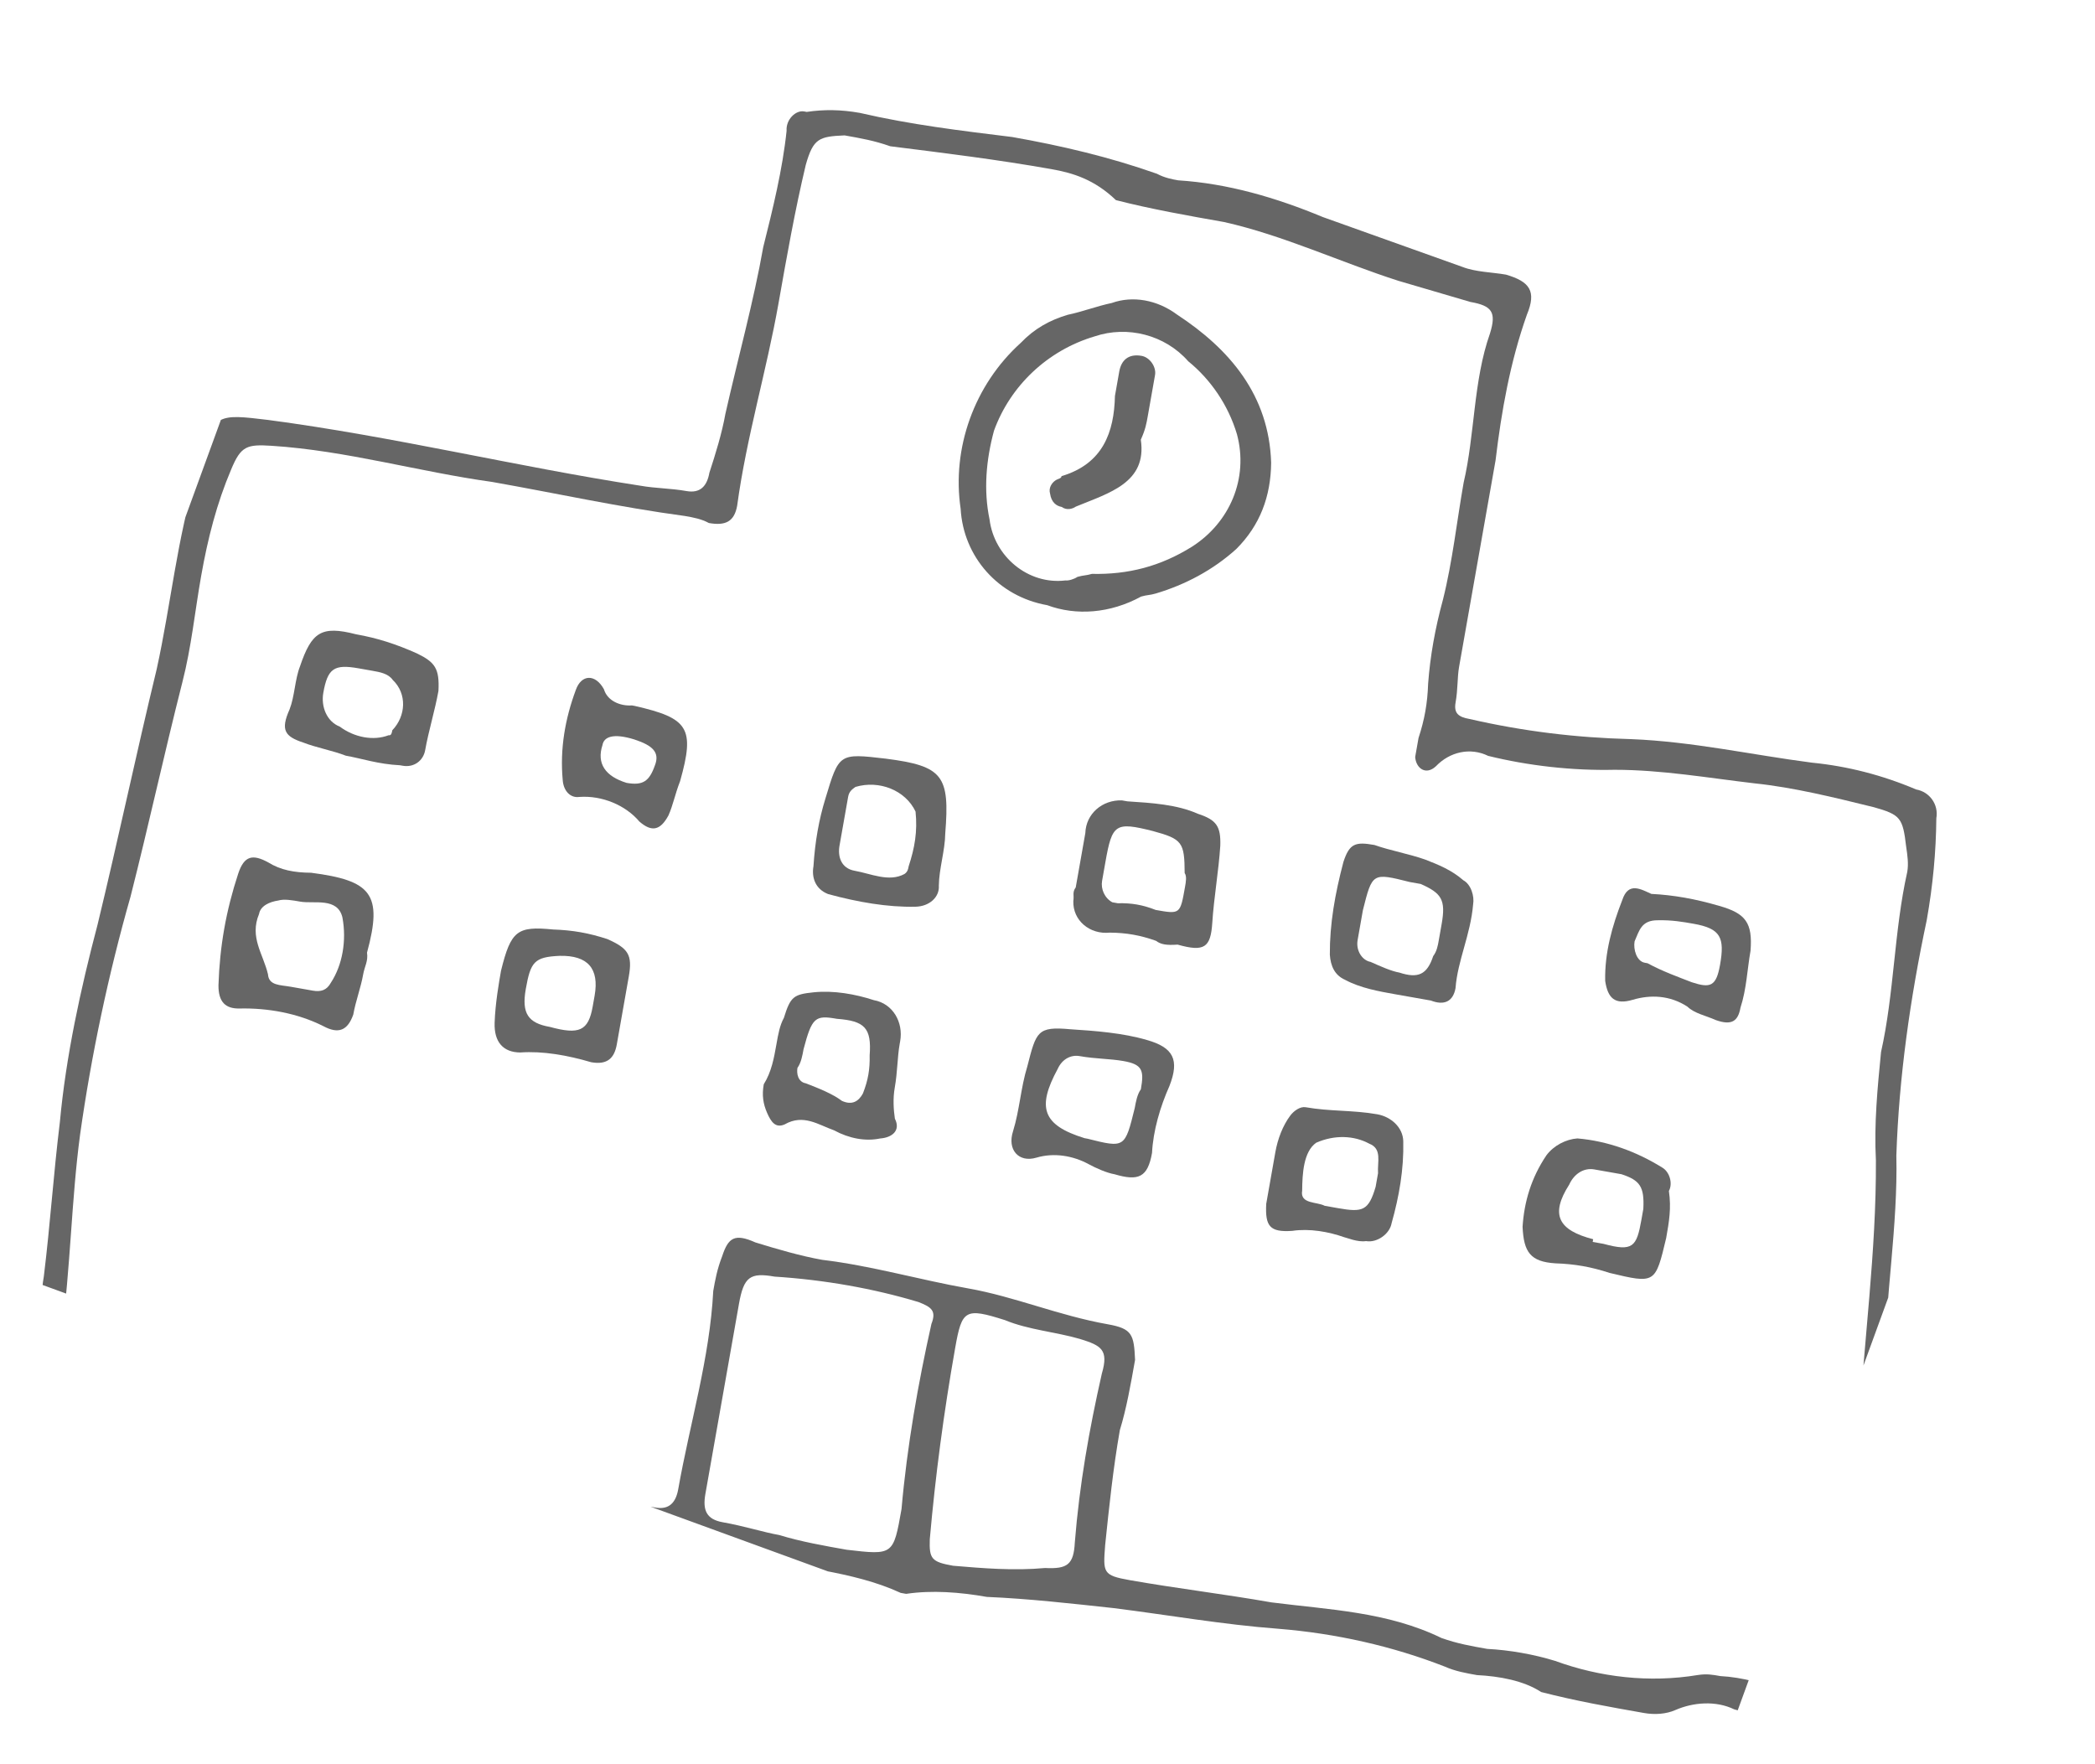
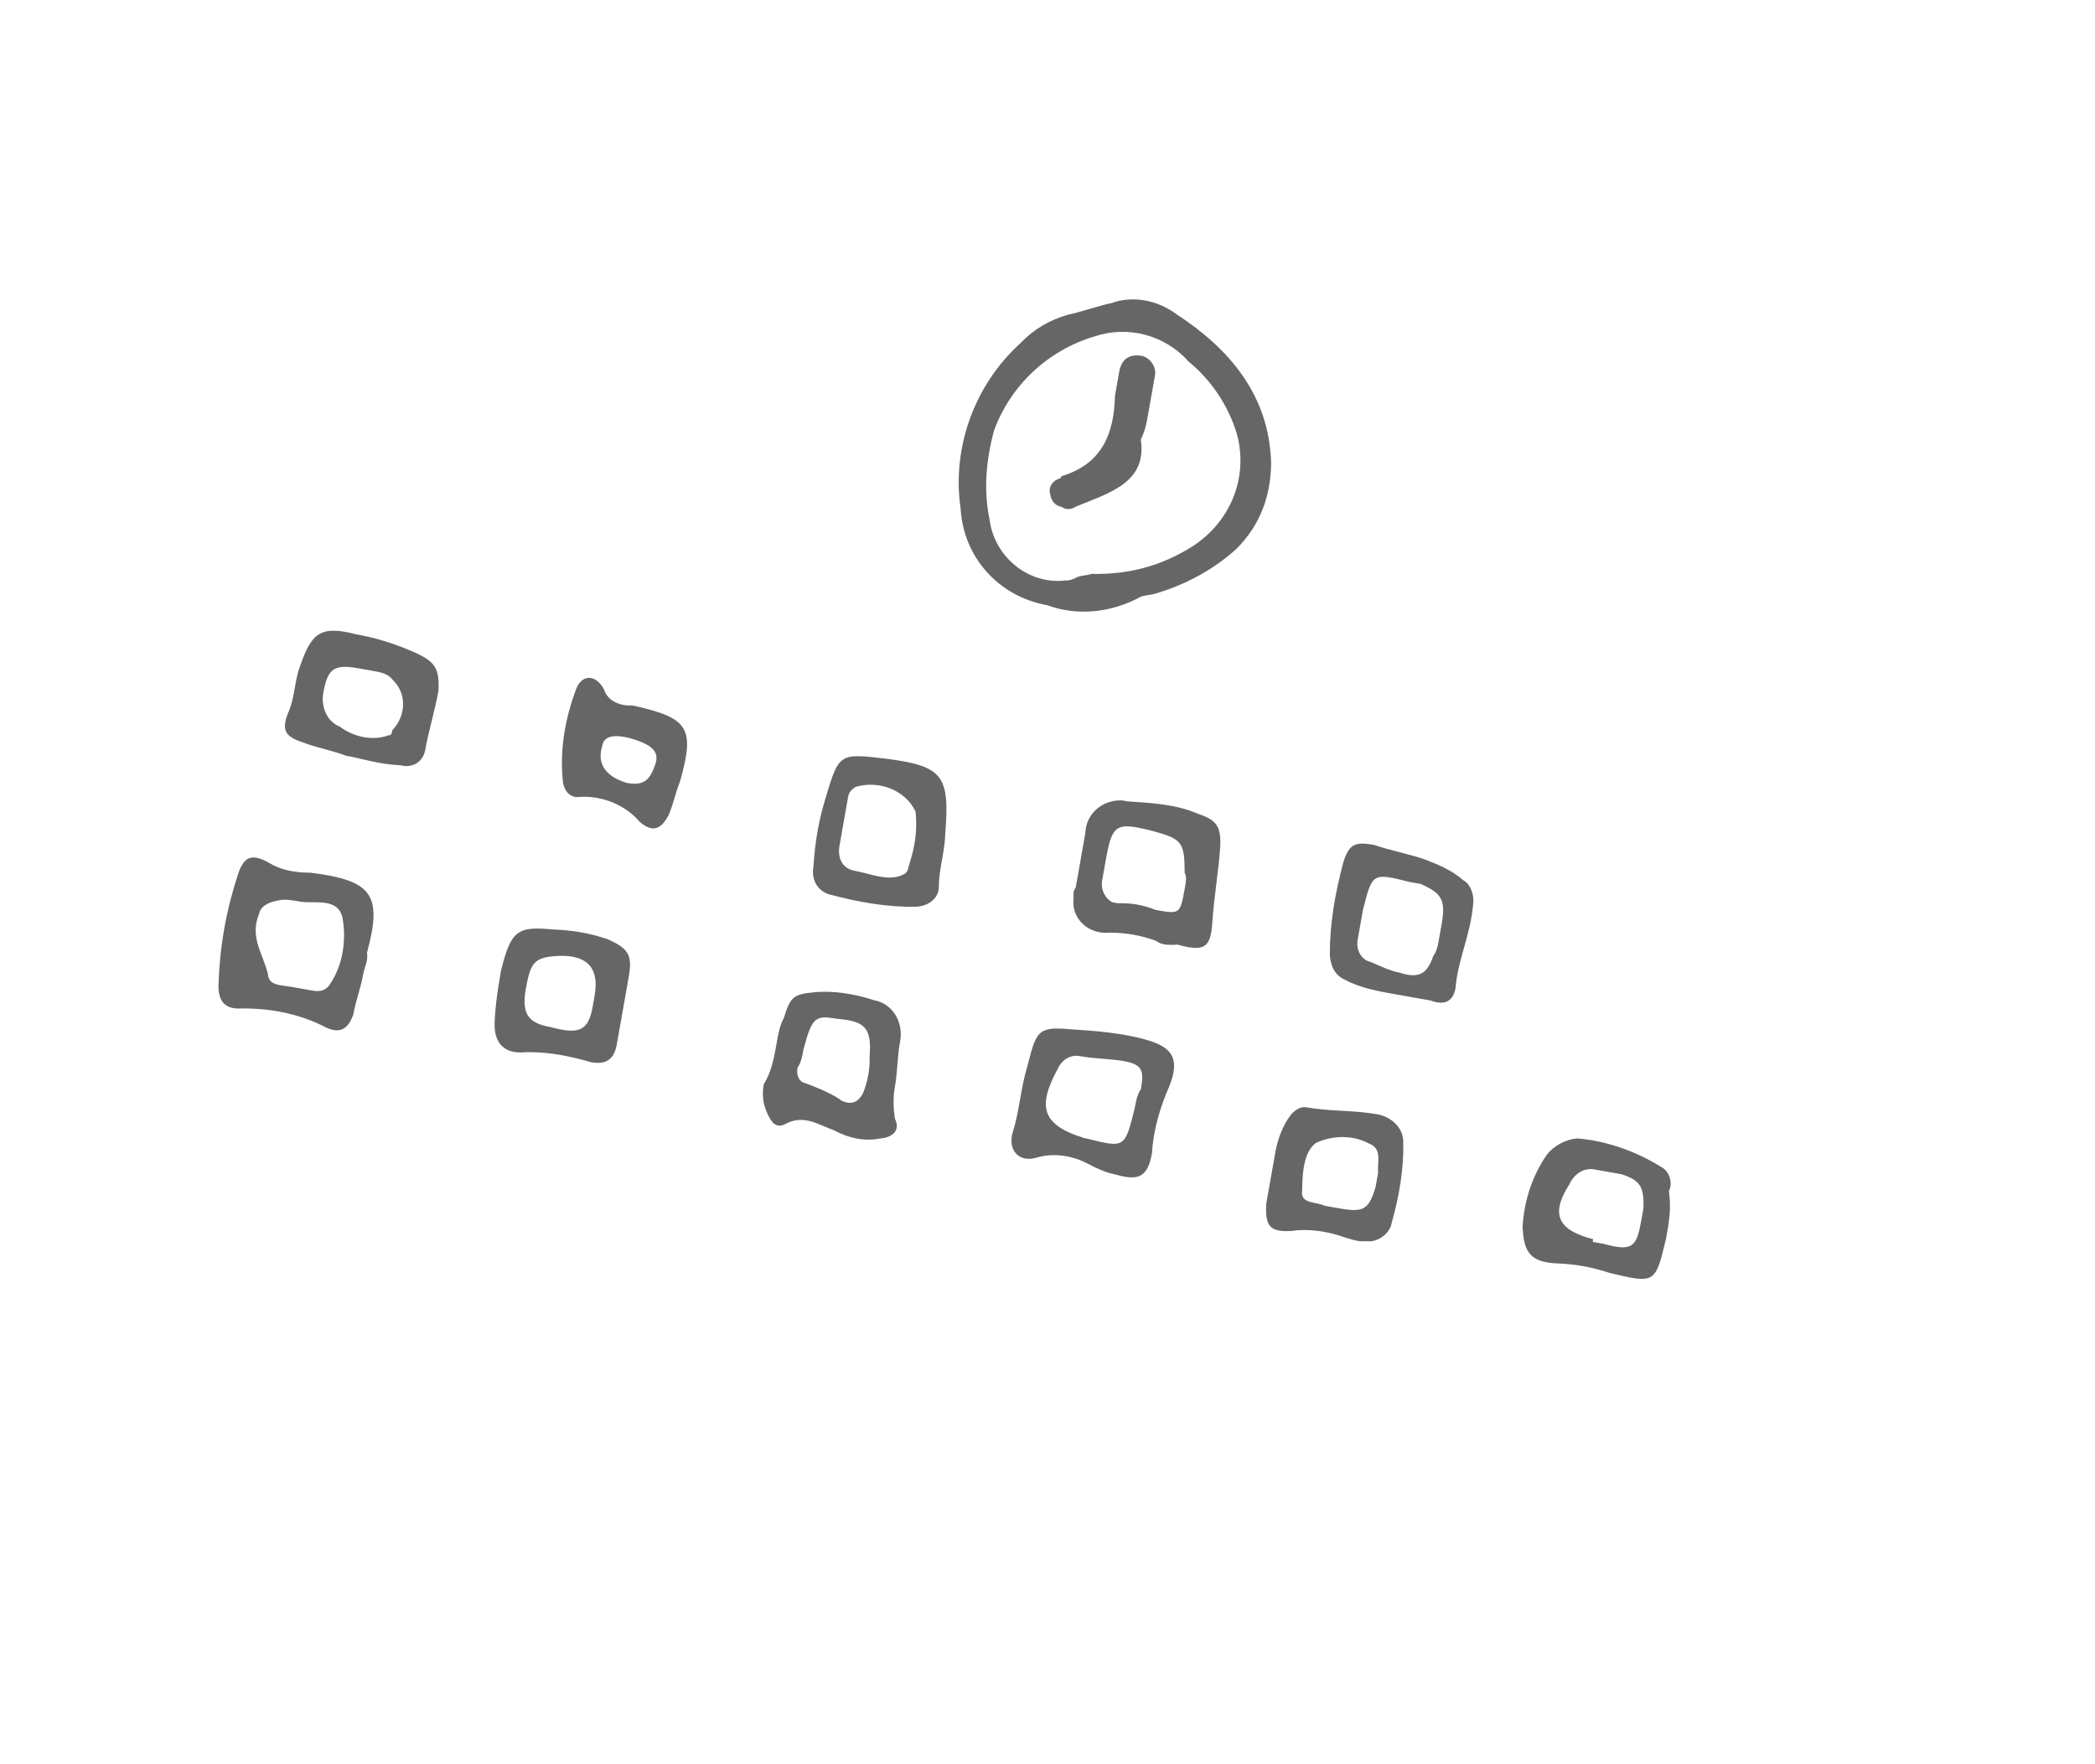
<svg xmlns="http://www.w3.org/2000/svg" xmlns:xlink="http://www.w3.org/1999/xlink" version="1.1" id="レイヤー_1" x="0px" y="0px" viewBox="0 0 76 64" style="enable-background:new 0 0 76 64;" xml:space="preserve">
  <style type="text/css">
	.st0{clip-path:url(#SVGID_00000034061083123948328670000004976437829599557551_);}
	.st1{fill:#666666;}
</style>
  <g id="_14" transform="matrix(0.985, 0.174, -0.174, 0.985, 9.16, 0)">
    <g>
      <defs>
        <rect id="SVGID_1_" x="7.6" y="-7.5" transform="matrix(0.174 -0.985 0.985 0.174 2.072 55.195)" width="52.8" height="67.7" />
      </defs>
      <clipPath id="SVGID_00000002346112960079501020000013171418187099786643_">
        <use xlink:href="#SVGID_1_" style="overflow:visible;" />
      </clipPath>
      <g id="グループ_2418" style="clip-path:url(#SVGID_00000002346112960079501020000013171418187099786643_);">
-         <path id="パス_11306" class="st1" d="M19.5,11.8c0.1-2.1,0.3-4.2,0.3-6.2c0.1-1.4,0.2-2.9,0.1-4.3c-0.1-0.4,0.2-0.8,0.5-0.8     c0,0,0,0,0.1,0c0.6-0.2,1.2-0.3,1.9-0.3c1.9,0.1,3.7,0,5.6-0.1c1.8,0,3.6,0.1,5.4,0.4c0.3,0.1,0.6,0.1,0.8,0.1     C36,0.4,37.8,0.6,39.6,1c1.8,0.3,3.5,0.6,5.3,0.9c0.5,0.1,1.1,0,1.6,0c0.9,0.1,1.2,0.4,1,1.3c-0.3,1.8-0.3,3.6-0.2,5.4     c0,2.5,0,5.1,0,7.6c0,0.4,0.1,0.8,0.1,1.3c0,0.4,0.2,0.5,0.6,0.5c2,0.1,3.9,0,5.9-0.3c2.2-0.3,4.4-0.2,6.6-0.3     c1.3-0.1,2.6,0,3.9,0.3c0.5,0,0.9,0.4,0.9,0.9c0.2,1.2,0.3,2.4,0.3,3.7c-0.1,2.9,0,5.8,0.4,8.6c0.5,2.5,0.5,5.1,0.9,7.6     c0.2,1.2,0.2,2.3,0.1,3.5c0,1.8,0.1,3.6,0.2,5.4c0,0.1,0,0.1,0,0.2c0.7,0.9,0.3,1.9,0.3,2.8c0,0.8-0.3,1.1-1.1,1.2     c-0.9,0.2-1.8,0.2-2.7,0.1c-0.7-0.2-1.5,0-2.1,0.4c-0.3,0.2-0.7,0.3-1.1,0.3c-1.3,0-2.5,0-3.8-0.1C56,52,55.1,52,54.3,52.1     c-0.4,0-0.8,0-1.2-0.1c-2-0.4-4.1-0.5-6.2-0.3c-2,0.2-4,0.2-6,0.3c-1.5,0.1-3.1,0.2-4.6,0.4c-1,0-2,0.1-2.9,0.4     c-0.1,0-0.1,0-0.2,0c-1.9-0.5-3.9-0.2-5.8-0.4c-3.8-0.2-7.7-0.5-11.5-0.7c-1.9-0.1-3.8-0.1-5.7-0.3c-1.8-0.2-3.7-0.2-5.5-0.4     c-0.9-0.1-1.8-0.1-2.7-0.1c-0.4,0-0.7,0-1.1-0.1c-0.4,0-0.6-0.3-0.4-0.7C1,49.1,0.6,48,0.6,46.9c-0.1-1.9-0.3-3.7-0.4-5.6     C0,38.9,0.1,36.4,0.3,34c0.2-3.2,0.3-6.3,0.5-9.5c0.1-2.4-0.1-4.8,0.2-7.2C1,17.1,1,17,1,16.8C1.2,15,1.4,15,3.2,14.9     c4.6-0.2,9.2,0.1,13.7,0c0.6,0,1.1-0.1,1.7-0.1c0.5,0,0.7-0.3,0.7-0.8C19.4,13.3,19.5,12.5,19.5,11.8L19.5,11.8 M18.2,50.9     c1.3,0,2.5,0.2,3.8,0.4c0.6,0,1.3,0,1.9,0c0.5,0,0.7-0.3,0.7-0.8c0-2.4,0.3-4.9,0-7.3c0-0.4,0-0.8,0.1-1.3     c0.1-0.7,0.3-0.9,1.1-0.7c0.8,0.1,1.7,0.2,2.5,0.2c1.8-0.1,3.6,0.1,5.4,0.1c1.7,0,3.4,0.4,5.2,0.4c0.9,0,1,0.2,1.2,1.1     c0,0.9,0,1.8-0.1,2.6c0,1.4,0.1,2.8,0.2,4.2c0.1,1,0.1,1.1,1.1,1.1c1.7,0,3.5-0.1,5.2-0.1c2.1-0.1,4.2-0.4,6.3,0.2     c0.6,0.1,1.1,0.1,1.7,0.1c0.8-0.1,1.7-0.1,2.5,0c1.7,0.3,3.5,0.2,5.2-0.4c0.3-0.1,0.5-0.1,0.8-0.1c0.8-0.1,1.6,0,2.4,0.1     c0.9,0.2,1.1-0.1,1.2-1c0-0.2,0-0.4,0-0.5c0-1.7-0.1-3.5-0.2-5.2c0-1,0.2-2,0-3c-0.4-3.3-0.5-6.5-1.1-9.8     c-0.3-1.3-0.4-2.6-0.5-3.9c0.1-2.2-0.3-4.4-0.2-6.6c0-0.3-0.1-0.6-0.2-0.9c-0.3-1-0.4-1.1-1.4-1.2c-1.5-0.1-3-0.2-4.4-0.1     c-1.7,0.1-3.4,0.1-5.1,0.4c-1.5,0.3-3.1,0.4-4.6,0.3c-0.7-0.2-1.4,0.1-1.8,0.7c-0.3,0.4-0.7,0.2-0.8-0.2c0-0.2,0-0.5,0-0.7     c0.1-0.7,0.1-1.3,0-2c-0.1-1-0.1-2,0-3.1c0.1-1.4,0-2.9,0-4.3c0.1-1.8-0.3-3.7,0-5.5c0.1-0.8-0.1-1-0.9-1     c-0.9-0.1-1.8-0.2-2.7-0.3c-2.2-0.3-4.4-0.9-6.6-1c-1.3,0-2.7,0-4-0.1C31.2,1.1,30.4,1,29.6,1c-2,0-3.9,0.1-5.9,0.2     c-0.6-0.1-1.1-0.1-1.7-0.1c-0.9,0.2-1.1,0.3-1.2,1.3c-0.1,1.7-0.1,3.4-0.1,5.1c0,2.5-0.3,5-0.2,7.5c0,0.6-0.3,0.8-0.9,0.8     c-0.3-0.1-0.6-0.1-0.9-0.1c-2.4,0.1-4.7,0-7.1,0c-2.7,0.1-5.4-0.2-8.1,0.1c-0.9,0.1-1.1,0.2-1.3,1.1c-0.3,1.3-0.4,2.6-0.4,4     c0,1.3,0.1,2.6,0,3.9c-0.2,2.7-0.3,5.3-0.5,8C1,35.7,0.9,38.7,1,41.6c0.1,2.4,0.5,4.8,0.6,7.3c0,0.9,0.2,0.9,1,1     c2.6,0.4,5.2,0.1,7.8,0.6c0.3,0,0.7,0.1,1.1,0.1L18.2,50.9 M28.5,51.5c0.8,0.1,1.7,0.1,2.5,0.1c1.7-0.1,1.7-0.1,1.7-1.8     c-0.2-2.3-0.2-4.6-0.1-6.8c0.1-0.5-0.1-0.6-0.6-0.7c-1.7-0.2-3.5-0.2-5.3,0c-0.9,0-1.1,0.2-1.1,1.2c0,1,0,1.9,0,2.8     c0,1.4,0,2.8,0,4.2c0,0.6,0.2,0.9,0.8,0.9C27.2,51.4,27.9,51.5,28.5,51.5 M33.6,43.7c0,2.4,0.1,4.7,0.3,7c0.1,0.7,0.2,0.8,1,0.8     c1.1-0.1,2.2-0.2,3.3-0.5c0.8-0.1,1-0.3,0.9-1.1c-0.2-2.1-0.2-4.1-0.1-6.2c0.1-0.9-0.2-1-1-1.1c-0.9-0.1-1.9,0-2.8-0.2     C33.7,42.2,33.6,42.3,33.6,43.7" />
        <path id="パス_11307" class="st1" d="M32.2,16.6c-1.8,0-3.3-1.2-3.7-2.9c-0.7-2.1-0.3-4.5,1.1-6.3c0.4-0.6,0.9-1,1.5-1.3     c0.5-0.2,1-0.5,1.5-0.7c0.7-0.4,1.6-0.4,2.4,0c2.1,0.9,3.8,2.3,4.3,4.7c0.2,1.2,0,2.3-0.7,3.3c-0.7,0.9-1.6,1.6-2.6,2.1     c-0.2,0.1-0.3,0.1-0.5,0.2C34.5,16.5,33.3,16.8,32.2,16.6 M29.2,10.7c-0.1,1.1,0,2.2,0.4,3.2c0.4,1.3,1.8,2.1,3.1,1.7     c0.1,0,0.3-0.1,0.4-0.2c0.2-0.1,0.3-0.1,0.5-0.2c1.3-0.2,2.4-0.7,3.4-1.6c1.2-1.1,1.6-2.8,0.9-4.3c-0.5-1-1.3-1.8-2.2-2.3     c-1-0.8-2.4-0.9-3.5-0.3C30.6,7.5,29.5,9,29.2,10.7" />
        <path id="パス_11308" class="st1" d="M10.1,34.1c0,0.5-0.1,1-0.1,1.5c-0.1,0.6-0.4,0.8-1,0.6c-1-0.3-2.1-0.3-3.1-0.1     c-0.5,0.1-0.8-0.1-0.9-0.7c-0.2-1.4-0.2-2.7,0-4.1c0.1-0.7,0.4-0.8,1-0.6c0.5,0.2,1,0.2,1.6,0.1c2.2-0.1,2.7,0.3,2.5,2.5     C10.2,33.6,10.1,33.8,10.1,34.1L10.1,34.1 M7.6,35c0.3,0,0.5,0,0.8,0c0.3,0,0.5-0.1,0.6-0.4C9.3,33.9,9.3,33,9,32.2     c-0.3-0.7-1.1-0.3-1.6-0.3c-0.3,0-0.6,0-0.8,0.1c-0.3,0.1-0.6,0.3-0.6,0.6c-0.2,0.9,0.4,1.4,0.7,2.1C6.8,35.1,7.2,35,7.6,35" />
        <path id="パス_11309" class="st1" d="M34.4,33.2c0.1-1.3,0.1-1.5,1.3-1.6c0.9-0.1,1.9-0.2,2.8-0.1c1,0.1,1.3,0.5,1.1,1.5     c-0.2,0.8-0.3,1.7-0.2,2.5c0,0.9-0.3,1.1-1.2,1c-0.3,0-0.7-0.1-1-0.2c-0.6-0.2-1.3-0.2-1.9,0.1c-0.6,0.3-1.1-0.1-1-0.8     C34.4,34.8,34.3,34,34.4,33.2 M38.5,34c0-0.2,0-0.5,0.1-0.7c0-0.7-0.1-0.9-0.8-0.9c-0.5,0-1,0.1-1.6,0.1c-0.3,0-0.6,0.2-0.7,0.6     c-0.5,1.5-0.2,2.1,1.4,2.3c0,0,0.1,0,0.1,0C38.4,35.5,38.4,35.5,38.5,34" />
        <path id="パス_11310" class="st1" d="M38.2,27.9c-0.6-0.1-1.1-0.1-1.7,0c-0.7,0.2-1.4-0.2-1.5-0.9c0-0.2-0.1-0.3,0-0.5     c0-0.7,0-1.3,0-2c-0.1-0.7,0.4-1.3,1.1-1.4c0.1,0,0.1,0,0.2,0c0.9-0.1,1.8-0.2,2.6,0c0.7,0.1,0.9,0.3,1,1     c0.1,0.9,0.1,1.9,0.2,2.8s-0.1,1.1-1.1,1C38.6,28,38.4,28,38.2,27.9 M37.4,24c-1.4-0.1-1.5,0-1.5,1.4c0,0.2,0,0.5,0,0.7     c0,0.3,0.2,0.6,0.5,0.7c0.1,0,0.2,0,0.2,0c0.5-0.1,0.9-0.1,1.4,0c0.9,0,0.9,0,0.9-1c0-0.2,0-0.4-0.1-0.5     C38.6,24.2,38.5,24.1,37.4,24" />
        <path id="パス_11311" class="st1" d="M25.5,24.9c0.2-1.7,0.2-1.7,1.9-1.8c2.1-0.1,2.4,0.2,2.6,2.3c0.1,0.6,0,1.3,0.1,1.9     c0.1,0.4-0.2,0.8-0.7,0.9c0,0,0,0,0,0c-1,0.2-2.1,0.2-3.2,0.1c-0.5-0.1-0.7-0.5-0.7-0.9C25.4,26.5,25.4,25.7,25.5,24.9      M26.3,25.4L26.3,25.4c0,0.4,0,0.7,0,1.1c0,0.4,0.2,0.8,0.7,0.8c0.6,0,1.3,0.2,1.8-0.2c0.1-0.1,0.1-0.2,0.1-0.3     c0.1-0.7,0.1-1.3-0.1-2c-0.5-0.7-1.5-0.9-2.3-0.5c-0.1,0.1-0.2,0.2-0.2,0.4C26.3,24.9,26.3,25.1,26.3,25.4" />
        <path id="パス_11312" class="st1" d="M25.3,34c0-0.4,0-0.7,0.1-1c0.1-0.8,0.2-0.9,0.9-1.1c0.7-0.2,1.5-0.2,2.2-0.1     c0.7,0,1.2,0.6,1.2,1.3c0,0,0,0,0,0.1c0,0.5,0.1,1,0.1,1.6c0,0.4,0.1,0.8,0.2,1.1c0.3,0.4,0,0.7-0.4,0.8c-0.5,0.2-1.1,0.2-1.7,0     c-0.6-0.1-1.2-0.4-1.8,0.1c-0.3,0.2-0.5,0-0.7-0.3c-0.2-0.3-0.3-0.6-0.3-1C25.3,35,25.3,34.5,25.3,34L25.3,34 M26.3,34     c0,0.2,0,0.5-0.1,0.7c0,0.2,0.1,0.5,0.4,0.5c0,0,0,0,0,0c0.5,0.1,1,0.2,1.4,0.4c0.4,0.1,0.6-0.1,0.7-0.4c0.1-0.5,0.1-0.9,0-1.4     c-0.1-1-0.4-1.2-1.4-1.1C26.5,32.7,26.4,32.8,26.3,34" />
        <path id="パス_11313" class="st1" d="M47.1,28.3c-0.6,0-1.3,0-1.9-0.2c-0.4-0.1-0.6-0.4-0.7-0.8c-0.2-1.1-0.2-2.2-0.1-3.4     c0.1-0.7,0.3-0.8,1-0.8c0.6,0.1,1.3,0.1,1.9,0.2c0.5,0.1,1,0.2,1.5,0.5c0.3,0.1,0.5,0.5,0.5,0.8c0.1,1.1-0.2,2.1-0.1,3.1     c0,0.5-0.3,0.7-0.8,0.6L47.1,28.3 M48.3,26.1L48.3,26.1c0-0.2,0-0.4,0-0.6c0-0.9-0.2-1.1-1-1.3c-0.1,0-0.3,0-0.4,0     c-1.4-0.1-1.4-0.1-1.5,1.3c0,0.4,0,0.7,0,1.1c0,0.4,0.3,0.7,0.6,0.7c0.4,0.1,0.8,0.2,1.1,0.2c0.7,0.1,1-0.1,1.1-0.8     C48.3,26.5,48.3,26.3,48.3,26.1" />
        <path id="パス_11314" class="st1" d="M8.1,26.4c-0.5-0.1-1.1-0.1-1.6-0.2c-0.7-0.1-0.9-0.3-0.7-1.1c0.1-0.5,0-1.1,0.1-1.6     c0.2-1.3,0.5-1.6,1.8-1.5c0.8,0,1.5,0.1,2.3,0.3c0.7,0.2,0.9,0.4,1,1.2c0,0.7-0.1,1.5-0.1,2.2c0,0.4-0.3,0.7-0.7,0.7     c0,0-0.1,0-0.1,0C9.3,26.5,8.7,26.4,8.1,26.4L8.1,26.4 M8.4,23.2L8.4,23.2c-0.1,0-0.3,0-0.4,0c-0.9,0-1.1,0.2-1.1,1.1     c0,0.5,0.3,1,0.8,1.1c0.6,0.3,1.3,0.3,1.8,0c0.1,0,0.1-0.1,0.1-0.2c0.4-0.6,0.3-1.4-0.3-1.8c-0.2-0.2-0.5-0.2-0.8-0.2L8.4,23.2" />
        <path id="パス_11315" class="st1" d="M58.3,35.3c-0.1,1.7-0.1,1.7-1.8,1.6c-0.7-0.1-1.3-0.1-2,0c-0.9,0.1-1.2-0.2-1.4-1.1     c-0.1-0.9,0-1.8,0.4-2.7c0.2-0.4,0.6-0.7,1-0.8c1.1-0.1,2.2,0.1,3.2,0.5c0.3,0.1,0.5,0.5,0.4,0.8C58.3,34.2,58.3,34.7,58.3,35.3      M55.7,35.9L55.7,35.9c0.1,0,0.3,0,0.4,0c1.1,0.1,1.2-0.1,1.2-1.1c0-0.1,0-0.3,0-0.4c-0.1-0.8-0.3-1-1-1.1c-0.3,0-0.7,0-1,0     c-0.4,0-0.7,0.3-0.8,0.7c-0.5,1.2-0.1,1.7,1.2,1.8L55.7,35.9" />
        <path id="パス_11316" class="st1" d="M46.8,37.3c-0.6-0.1-1.3-0.1-1.9,0.1c-0.8,0.2-1,0-1.1-0.8c0-0.6,0-1.3,0-1.9     c0-0.5,0.1-1,0.3-1.4c0.1-0.2,0.3-0.4,0.5-0.4c0.9,0,1.7-0.2,2.6-0.2c0.5,0,1,0.3,1.1,0.8c0.2,1,0.2,2,0.1,3     c0,0.4-0.4,0.8-0.8,0.8c0,0,0,0,0,0C47.3,37.4,46.9,37.3,46.8,37.3 M45.9,36.3c0.2,0,0.3,0,0.5,0c0.9,0,1.1-0.1,1.2-1     c0-0.2,0-0.3,0-0.5c-0.1-0.4,0-0.9-0.5-1c-0.6-0.2-1.3-0.1-1.9,0.3c-0.4,0.4-0.3,1.2-0.2,1.8C45,36.4,45.6,36.2,45.9,36.3" />
        <path id="パス_11317" class="st1" d="M15,33.1c0.1-1.5,0.3-1.7,1.6-1.8c0.7-0.1,1.3-0.1,2,0c0.8,0.2,1,0.4,1,1.2s0,1.7,0,2.5     c0,0.5-0.2,0.8-0.8,0.8c-0.9-0.1-1.8-0.1-2.6,0.1c-0.6,0.1-1-0.2-1.1-0.9C15,34.3,15,33.5,15,33.1 M18.5,33.8c0-0.1,0-0.3,0-0.4     c0-1-0.5-1.4-1.5-1.2c-0.9,0.2-1,0.4-1,1.4c0,0.9,0.3,1.2,1.1,1.2C18.2,34.9,18.5,34.7,18.5,33.8" />
        <path id="パス_11318" class="st1" d="M20.2,25.2c-0.1,0.5-0.1,0.9-0.2,1.3c-0.2,0.6-0.5,0.7-1,0.4c-0.6-0.5-1.5-0.7-2.3-0.5     c-0.3,0.1-0.6-0.1-0.7-0.5c-0.3-1.1-0.3-2.2-0.1-3.3c0.1-0.6,0.6-0.7,1-0.2c0.2,0.4,0.7,0.5,1.1,0.4c0,0,0.1,0,0.1,0     C20.1,22.9,20.4,23.2,20.2,25.2 M18.3,24c-0.8-0.1-1.1,0.1-1.1,0.4c-0.1,0.7,0.3,1.1,1.1,1.2c0.6,0,0.8-0.2,0.9-0.8     C19.3,24.3,19,24.1,18.3,24" />
-         <path id="パス_11319" class="st1" d="M55.6,23.1c0.8-0.1,1.6-0.1,2.5,0c1,0.1,1.3,0.4,1.4,1.4c0,0.7,0.1,1.4,0,2.1     c0,0.5-0.2,0.7-0.8,0.6c-0.4-0.1-0.8-0.1-1.1-0.3c-0.7-0.3-1.4-0.2-2,0.1c-0.6,0.3-0.9,0.1-1.1-0.5c-0.2-1-0.1-2,0.1-3     C54.7,22.8,55.2,23,55.6,23.1 M57.6,26c0.7,0.1,0.9,0,0.9-0.8c0-1-0.2-1.3-1.2-1.3c-0.4,0-0.8,0-1.3,0.1     c-0.6,0.1-0.6,0.5-0.7,0.9c0,0.3,0.2,0.7,0.5,0.7c0,0,0.1,0,0.1,0C56.5,25.8,57.1,25.9,57.6,26" />
        <path id="パス_11320" class="st1" d="M34.5,10.1c0.5,1.5-0.8,2.1-1.9,2.8c-0.1,0.1-0.3,0.2-0.5,0.1c-0.2,0-0.4-0.1-0.5-0.4     c-0.1-0.2,0-0.4,0.1-0.5c0.1-0.1,0.2-0.1,0.2-0.2c1.4-0.7,1.6-1.9,1.4-3.2c0-0.3,0-0.6,0-0.9c0-0.4,0.2-0.7,0.7-0.7     c0.3,0,0.6,0.3,0.6,0.6c0,0,0,0,0,0c0,0.5,0,1,0,1.5C34.6,9.5,34.6,9.7,34.5,10.1" />
      </g>
    </g>
  </g>
</svg>